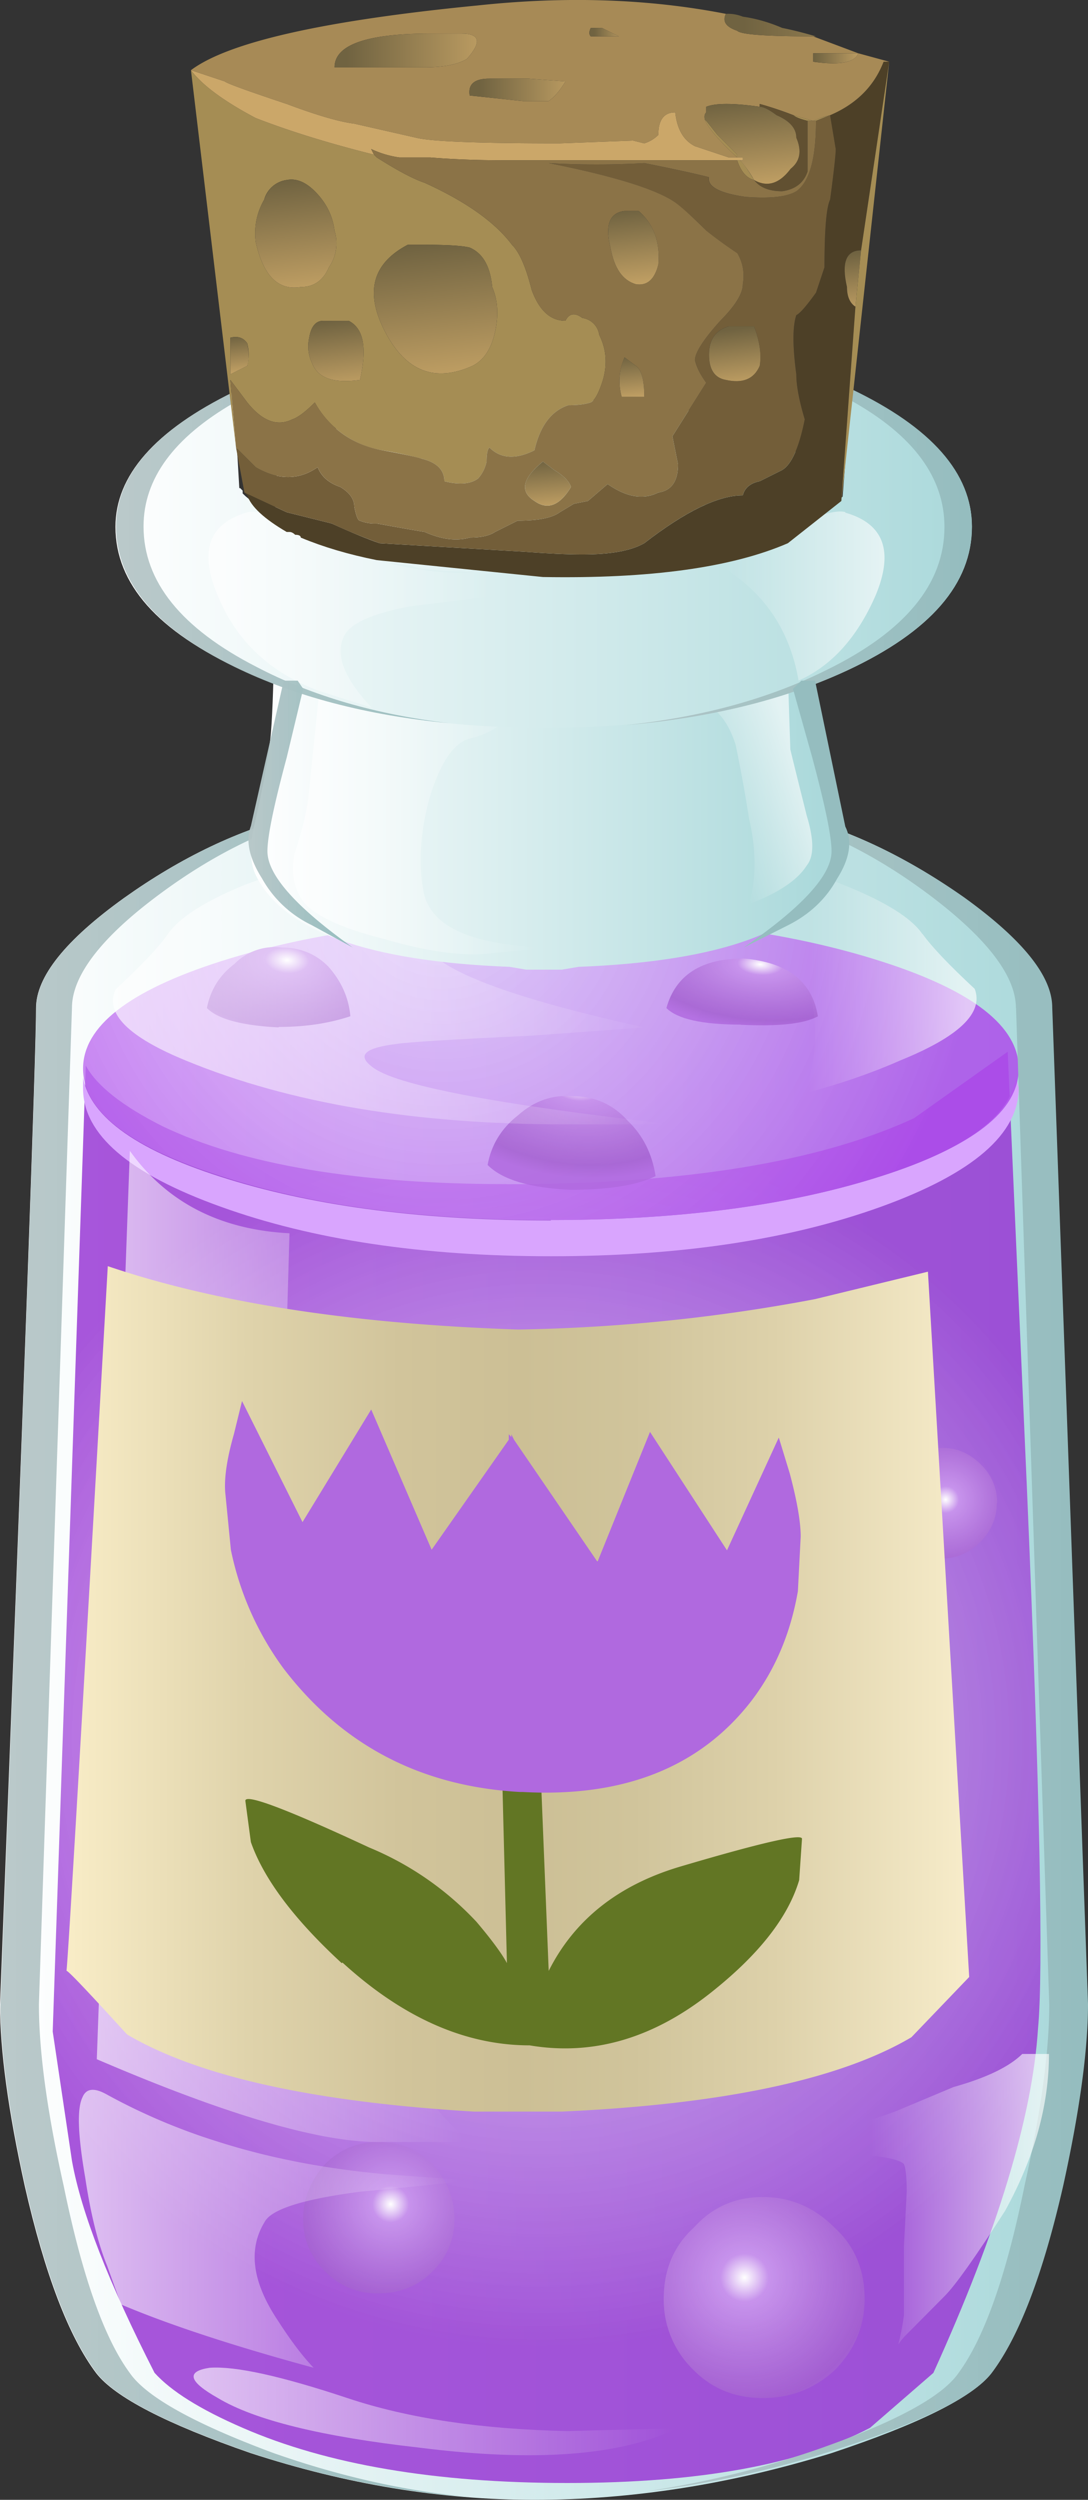
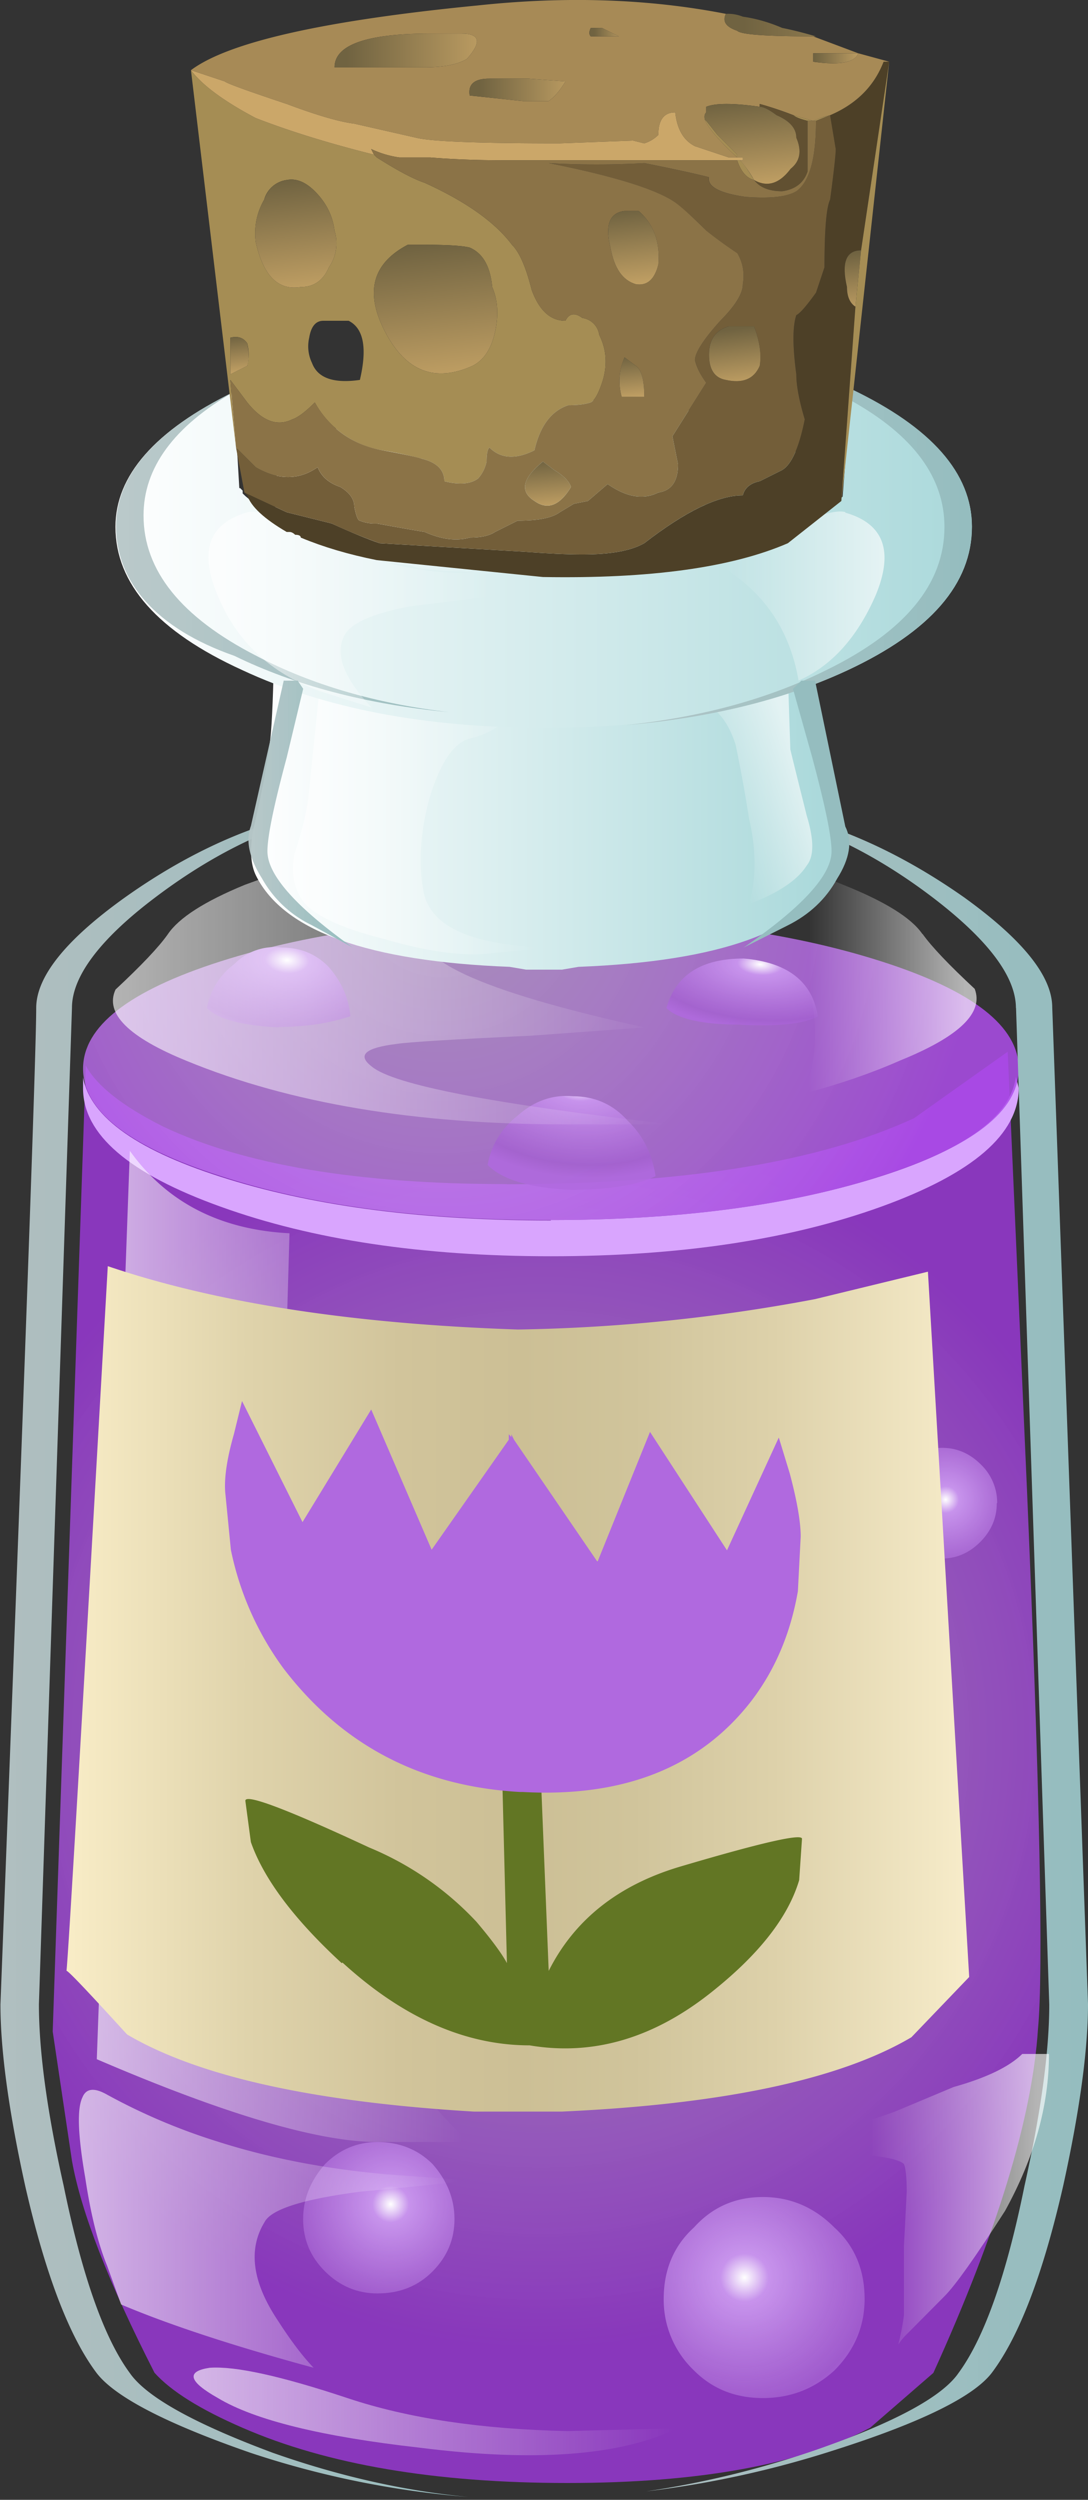
<svg xmlns="http://www.w3.org/2000/svg" viewBox="0 0 19.321 44.389">
  <rect x="0" y="0" width="19.321" height="44.389" fill="#333333" stroke="none" />
  <g transform="translate(-.209 .046)">
    <linearGradient id="a" y2="958.75" gradientUnits="userSpaceOnUse" x2="-145.6" gradientTransform="matrix(.978 0 0 .978 161.4 -907.9)" y1="958.75" x1="-164.8">
      <stop stop-color="#fff" offset="0" />
      <stop stop-color="#ABD9DB" offset="1" />
    </linearGradient>
-     <path d="M18.887 17.854l.635 17.693c0 .814-.146 1.89-.44 3.226-.357 1.563-.78 2.672-1.27 3.323-.326.423-1.27.896-2.835 1.417-1.792.555-3.552.83-5.278.83-1.67 0-3.34-.275-5.04-.83-1.5-.52-2.41-.994-2.74-1.417-.49-.65-.914-1.76-1.27-3.323-.295-1.336-.44-2.41-.44-3.226.43-11.013.64-16.91.64-17.693 0-.553.52-1.206 1.563-1.955 1.01-.72 2.036-1.21 3.08-1.47.684-.16 1.22-.26 1.612-.3l2.736.05c1.826-.034 2.754-.05 2.786-.05.392.03.93.13 1.613.293 1.05.26 2.07.75 3.08 1.465 1.04.75 1.57 1.4 1.57 1.954z" fill="url(#a)" fill-rule="evenodd" />
    <radialGradient id="b" gradientUnits="userSpaceOnUse" cy="960.9" cx="-155" gradientTransform="matrix(.978 0 0 -.978 161.4 970.59)" r="11.162">
      <stop stop-color="#DAB2F6" stop-opacity=".667" offset="0" />
      <stop stop-color="#9838D4" stop-opacity=".847" offset=".988" />
    </radialGradient>
    <path d="M9.21 20.982c3.127 0 5.538-.39 7.232-1.173l1.662-1.18.342 7.77c.23 5.375.293 8.57.196 9.58-.1 1.562-.718 3.6-1.858 6.11l-1.124.975c-1.237.65-3.03.98-5.376.98-2.345 0-4.268-.327-5.767-.98-.75-.325-1.27-.65-1.564-.977-.814-1.597-1.303-2.85-1.466-3.764l-.342-2.296.587-17.152c.195.36.652.72 1.368 1.08 1.434.684 3.47 1.025 6.11 1.025z" fill="url(#b)" fill-rule="evenodd" />
    <path d="M9.99 21.618c2.217 0 4.123-.245 5.72-.733s2.443-1.092 2.54-1.81l.05.196c0 .82-.814 1.52-2.443 2.11-1.63.588-3.585.88-5.865.88s-4.235-.292-5.864-.88c-1.63-.585-2.444-1.285-2.444-2.1v-.194c.13.717.994 1.32 2.59 1.81s3.502.73 5.717.73z" fill="#d9a5fe" fill-rule="evenodd" />
    <radialGradient id="c" gradientUnits="userSpaceOnUse" cy="899.9" cx="329.49" gradientTransform="matrix(.851 .481 .481 -.851 -705.2 623.09)" r="9.896">
      <stop stop-color="#E3BEFE" stop-opacity=".667" offset="0" />
      <stop stop-color="#AE4DEB" stop-opacity=".847" offset=".988" />
    </radialGradient>
    <path d="M18.3 18.93c0 .75-.814 1.384-2.443 1.906-1.597.52-3.552.782-5.865.782s-4.268-.26-5.864-.782c-1.63-.522-2.444-1.157-2.444-1.906 0-.75.814-1.385 2.444-1.906 1.63-.52 3.583-.782 5.864-.782 2.28 0 4.235.26 5.865.782 1.628.52 2.443 1.157 2.443 1.906z" fill="url(#c)" fill-rule="evenodd" />
    <radialGradient id="d" gradientUnits="userSpaceOnUse" cy="617.79" cx="762.57" gradientTransform="matrix(.485 .849 .849 -.485 -887.2 -308.7)" r="2.016">
      <stop stop-color="#fff" offset="0" />
      <stop stop-color="#C793EC" offset=".165" />
      <stop stop-color="#A461D0" stop-opacity=".847" offset=".859" />
      <stop stop-color="#B069DF" stop-opacity=".847" offset="1" />
    </radialGradient>
    <path d="M8.28 39.358c0 .36-.13.668-.39.93s-.586.39-.978.39c-.358 0-.668-.13-.93-.39s-.39-.57-.39-.93c0-.358.13-.684.39-.978.262-.26.57-.39.93-.39.39 0 .716.13.978.39.26.295.39.62.39.978z" fill="url(#d)" fill-rule="evenodd" />
    <radialGradient id="e" gradientUnits="userSpaceOnUse" cy="611.88" cx="767.48" gradientTransform="matrix(.484 .849 .849 -.484 -877.52 -315.04)" r="2.648">
      <stop stop-color="#fff" offset="0" />
      <stop stop-color="#C793EC" offset=".165" />
      <stop stop-color="#A461D0" stop-opacity=".847" offset=".859" />
      <stop stop-color="#B069DF" stop-opacity=".847" offset="1" />
    </radialGradient>
    <path d="M15.563 40.776c0 .488-.18.912-.537 1.27-.358.327-.782.49-1.27.49s-.897-.163-1.223-.49a1.733 1.733 0 01-.538-1.27c0-.52.18-.945.538-1.27.325-.36.732-.54 1.222-.54.488 0 .912.18 1.27.54.36.325.538.75.538 1.27z" fill="url(#e)" fill-rule="evenodd" />
    <radialGradient id="f" gradientUnits="userSpaceOnUse" cy="600.89" cx="757.72" gradientTransform="matrix(.483 .85 .85 -.483 -859.74 -327.25)" r="1.467">
      <stop stop-color="#fff" offset="0" />
      <stop stop-color="#C793EC" offset=".165" />
      <stop stop-color="#A461D0" stop-opacity=".847" offset=".859" />
      <stop stop-color="#B069DF" stop-opacity=".847" offset="1" />
    </radialGradient>
    <path d="M17.91 26.65c0 .262-.1.49-.295.686-.195.195-.423.293-.684.293s-.48-.1-.68-.3c-.19-.2-.29-.427-.29-.688s.1-.488.295-.684.424-.294.685-.294.49.1.684.293a.94.94 0 01.292.684z" fill="url(#f)" fill-rule="evenodd" />
    <radialGradient id="g" gradientUnits="userSpaceOnUse" cy="89.548" cx="955.25" gradientTransform="matrix(-.072 .975 1.651 .122 -73.756 -925.29)" r="1.429">
      <stop stop-color="#fff" offset="0" />
      <stop stop-color="#C793EC" offset=".165" />
      <stop stop-color="#A461D0" stop-opacity=".847" offset=".859" />
      <stop stop-color="#B069DF" stop-opacity=".847" offset="1" />
    </radialGradient>
    <path d="M5.153 18.197c-.65-.032-1.075-.147-1.27-.343.064-.325.227-.586.488-.782a1 1 0 01.84-.293c.326 0 .604.11.83.34.23.26.36.55.39.88-.39.13-.813.19-1.27.19z" fill="url(#g)" fill-rule="evenodd" />
    <radialGradient id="h" gradientUnits="userSpaceOnUse" cy="90.043" cx="958.15" gradientTransform="matrix(-.066 .975 1.643 .132 -74.233 -926.84)" r="1.666">
      <stop stop-color="#fff" offset="0" />
      <stop stop-color="#C793EC" offset=".165" />
      <stop stop-color="#A461D0" stop-opacity=".847" offset=".859" />
      <stop stop-color="#B069DF" stop-opacity=".847" offset="1" />
    </radialGradient>
    <path d="M10.334 21.08c-.717-.032-1.206-.178-1.466-.44.065-.358.245-.65.538-.88.293-.26.62-.373.978-.34.39 0 .717.146.977.44.27.26.43.586.49.978-.32.16-.83.243-1.51.243z" fill="url(#h)" fill-rule="evenodd" />
    <radialGradient id="i" gradientUnits="userSpaceOnUse" cy="82.948" cx="954.68" gradientTransform="matrix(-.07 .975 2.084 .15 -92.332 -926.18)" r="1.178">
      <stop stop-color="#fff" offset="0" />
      <stop stop-color="#C793EC" offset=".165" />
      <stop stop-color="#A461D0" stop-opacity=".847" offset=".859" />
      <stop stop-color="#B069DF" stop-opacity=".847" offset="1" />
    </radialGradient>
    <path d="M13.363 18.148c-.684 0-1.124-.1-1.32-.294.164-.586.62-.88 1.37-.88.78.066 1.222.408 1.32 1.027-.26.14-.717.18-1.37.15z" fill="url(#i)" fill-rule="evenodd" />
    <linearGradient id="j" y2="958.7" gradientUnits="userSpaceOnUse" x2="-156.42" gradientTransform="matrix(.978 0 0 .978 161.4 -907.9)" y1="958.7" x1="-163.17">
      <stop stop-color="#fff" stop-opacity=".639" offset="0" />
      <stop stop-color="#fff" stop-opacity="0" offset="1" />
    </linearGradient>
    <path d="M5.35 21.862l-.05 1.71a83.016 83.016 0 01-.537 5.377c-.23 2.02.326 4.13 1.662 6.35.684 1.1 1.385 2 2.102 2.69H6.913c-1.043 0-2.705-.49-4.985-1.47l.587-16.13c.65.91 1.595 1.4 2.834 1.464z" fill="url(#j)" fill-rule="evenodd" />
    <linearGradient id="k" y2="958.74" gradientUnits="userSpaceOnUse" x2="-155.19" gradientTransform="matrix(.978 0 0 .978 161.4 -907.9)" y1="958.74" x1="-164.91">
      <stop stop-color="#B7C6C7" stop-opacity=".949" offset="0" />
      <stop stop-color="#95BDBF" offset="1" />
    </linearGradient>
    <path d="M5.495 14.433a8.787 8.787 0 011.735-.268c-.44.032-.904.122-1.393.268-.978.26-1.94.75-2.884 1.466-.978.74-1.466 1.4-1.466 1.95L.9 35.542c0 .847.148 1.923.44 3.226.327 1.597.718 2.704 1.174 3.323.293.423 1.14.896 2.54 1.417 1.162.41 2.318.674 3.47.784a16.32 16.32 0 01-3.86-.782c-1.5-.52-2.41-.993-2.737-1.416-.49-.65-.913-1.76-1.27-3.323-.294-1.335-.44-2.41-.44-3.225.423-11.013.635-16.91.635-17.693 0-.553.52-1.206 1.564-1.955 1.01-.72 2.036-1.21 3.08-1.47z" fill="url(#k)" fill-rule="evenodd" />
    <linearGradient id="l" y2="958.69" gradientUnits="userSpaceOnUse" x2="-145.17" gradientTransform="matrix(.978 0 0 .978 161.4 -907.9)" y1="958.69" x1="-155.02">
      <stop stop-color="#B7C6C7" stop-opacity=".949" offset="0" />
      <stop stop-color="#95BDBF" offset="1" />
    </linearGradient>
    <path d="M18.25 17.854c0-.553-.488-1.206-1.466-1.955-.944-.72-1.905-1.21-2.883-1.47a6.08 6.08 0 00-1.39-.27c.54.02 1.12.11 1.74.27 1.044.26 2.07.75 3.08 1.46 1.04.75 1.564 1.4 1.564 1.955l.635 17.694c0 .814-.146 1.89-.44 3.226-.357 1.566-.78 2.675-1.27 3.326-.326.423-1.255.88-2.786 1.368a17.69 17.69 0 01-3.35.735 16.91 16.91 0 003.005-.733c1.4-.487 2.247-.944 2.54-1.367.456-.62.85-1.727 1.173-3.323.29-1.3.44-2.38.44-3.223l-.59-17.697z" fill="url(#l)" fill-rule="evenodd" />
    <linearGradient id="m" y2="946.83" gradientUnits="userSpaceOnUse" x2="-152.73" gradientTransform="matrix(.978 0 0 .978 161.4 -907.9)" y1="946.83" x1="-162.88">
      <stop stop-color="#fff" stop-opacity=".639" offset="0" />
      <stop stop-color="#fff" stop-opacity="0" offset="1" />
    </linearGradient>
    <path d="M6.96 15.558c.815.228 1.092.505.832.83-.39.555.896 1.158 3.86 1.81l-2.003.146c-1.41.066-2.2.115-2.4.147-.56.07-.7.2-.44.4.39.328 2.17.67 5.33 1.028h-1.91c-2.64 0-4.874-.375-6.698-1.124-1.043-.424-1.466-.847-1.27-1.27.455-.425.765-.75.927-.98.196-.292.652-.585 1.37-.88l1.074-.39c.456.065.896.16 1.32.293z" fill="url(#m)" fill-rule="evenodd" />
    <linearGradient id="n" y2="972.59" gradientUnits="userSpaceOnUse" x2="-152.58" gradientTransform="matrix(.978 0 0 .978 161.4 -907.9)" y1="972.59" x1="-161.33">
      <stop stop-color="#fff" stop-opacity=".639" offset="0" />
      <stop stop-color="#fff" stop-opacity="0" offset="1" />
    </linearGradient>
    <path d="M6.375 42.535c1.076.36 2.38.555 3.91.587l1.955-.05c-1.01.49-2.54.604-4.594.343-1.727-.195-2.916-.488-3.568-.88-.52-.293-.57-.473-.146-.537.455-.033 1.27.147 2.443.537z" fill="url(#n)" fill-rule="evenodd" />
    <linearGradient id="o" y2="-946.55" gradientUnits="userSpaceOnUse" x2="150.13" gradientTransform="rotate(180 80.7 -453.95) scale(.978)" y1="-946.55" x1="147.28">
      <stop stop-color="#fff" stop-opacity=".639" offset="0" />
      <stop stop-color="#fff" stop-opacity="0" offset="1" />
    </linearGradient>
    <path d="M16.59 16.535c.162.228.472.554.928.978.163.424-.276.847-1.32 1.27-.52.23-1.09.425-1.71.588.26-.68.26-1.4 0-2.15-.26-.78-.716-1.37-1.368-1.76l.978-.19c.326.1.685.23 1.075.39.748.298 1.22.59 1.417.88z" fill="url(#o)" fill-rule="evenodd" />
    <linearGradient id="p" y2="969.28" gradientUnits="userSpaceOnUse" x2="-156.5" gradientTransform="matrix(.978 0 0 .978 161.4 -907.9)" y1="969.28" x1="-163.5">
      <stop stop-color="#fff" stop-opacity=".639" offset="0" />
      <stop stop-color="#fff" stop-opacity="0" offset="1" />
    </linearGradient>
    <path d="M8.476 38.675c-.195.032-.814.098-1.857.195-1.01.13-1.59.31-1.71.538-.3.488-.22 1.074.24 1.76.23.357.44.634.63.83-1.434-.39-2.575-.766-3.42-1.124l-.247-.685c-.163-.4-.293-.92-.39-1.57-.13-.75-.147-1.22-.05-1.42.065-.164.212-.18.44-.05a10.7 10.7 0 001.954.83c.914.293 1.924.49 3.032.586l1.367.1z" fill="url(#p)" fill-rule="evenodd" />
    <linearGradient id="q" y2="-968.74" gradientUnits="userSpaceOnUse" x2="149.02" gradientTransform="rotate(180 80.7 -453.95) scale(.978)" y1="-968.74" x1="145.97">
      <stop stop-color="#fff" stop-opacity=".639" offset="0" />
      <stop stop-color="#fff" stop-opacity="0" offset="1" />
    </linearGradient>
    <path d="M18.35 36.426h.487c0 .913-.26 1.842-.78 2.786-.522.814-.88 1.32-1.076 1.516l-.68.685c-.06.057-.1.114-.14.17.04-.152.074-.323.1-.513v-1.223l.05-.977c0-.26-.02-.423-.05-.49-.067-.063-.246-.112-.54-.145-.325-.065-.847-.083-1.563-.05.23-.162.554-.31.978-.44.49-.13.85-.243 1.076-.342l.93-.39c.583-.163.99-.36 1.22-.587z" fill="url(#q)" fill-rule="evenodd" />
    <linearGradient id="r" y2="941.22" gradientUnits="userSpaceOnUse" x2="-149.94" gradientTransform="matrix(.978 0 0 .978 161.4 -907.9)" y1="941.22" x1="-160.26">
      <stop stop-color="#fff" offset="0" />
      <stop stop-color="#ABD9DB" offset="1" />
    </linearGradient>
    <path d="M5.104 8.52c0-.39.423-.733 1.27-1.026s1.89-.44 3.13-.44l.34.05.393-.05c1.237 0 2.297.147 3.177.44.813.293 1.222.636 1.222 1.026 0 2.672.032 4.22.098 4.643.098.456.195.96.293 1.515.065.36.05.636-.05.832-.487.978-1.986 1.515-4.495 1.612l-.294.05h-.636l-.293-.05c-2.51-.097-4.01-.635-4.5-1.612-.1-.196-.12-.473-.05-.832.13-.553.23-1.06.29-1.515.063-.424.1-1.972.1-4.643z" fill="url(#r)" fill-rule="evenodd" />
    <linearGradient id="s" y2="943.74" gradientUnits="userSpaceOnUse" x2="-155.03" gradientTransform="matrix(.978 0 0 .978 161.4 -907.9)" y1="943.74" x1="-159.58">
      <stop stop-color="#fff" stop-opacity=".639" offset="0" />
      <stop stop-color="#fff" stop-opacity="0" offset="1" />
    </linearGradient>
    <path d="M9.356 12.478l-.147.245c-.17.163-.38.277-.64.342-.298.065-.54.424-.738 1.075-.163.62-.195 1.173-.098 1.662.13.62.88.945 2.247.978l-1.023.098c-.49.065-1.124-.017-1.906-.245-.782-.195-1.27-.423-1.466-.684-.162-.23-.21-.51-.145-.84.13-.39.21-.718.244-.98l.195-1.906 3.47.244z" fill="url(#s)" fill-rule="evenodd" />
    <linearGradient id="t" y2="-851.14" gradientUnits="userSpaceOnUse" x2="434.29" gradientTransform="matrix(-.93 .3 -.3 -.93 161.4 -907.9)" y1="-851.14" x1="432.67">
      <stop stop-color="#fff" stop-opacity=".639" offset="0" />
      <stop stop-color="#fff" stop-opacity="0" offset="1" />
    </linearGradient>
    <path d="M14.194 11.745l.05 1.516c.064.27.162.66.292 1.18.13.426.13.72 0 .88-.162.26-.505.49-1.025.687.13-.456.13-.96 0-1.515a25.3 25.3 0 00-.24-1.32c-.16-.49-.42-.75-.78-.782l1.71-.635z" fill="url(#t)" fill-rule="evenodd" />
    <linearGradient id="u" y2="938.92" gradientUnits="userSpaceOnUse" x2="-147.24" gradientTransform="matrix(.978 0 0 .978 161.4 -907.9)" y1="938.92" x1="-162.76">
      <stop stop-color="#fff" offset="0" />
      <stop stop-color="#ABD9DB" offset="1" />
    </linearGradient>
    <path d="M4.47 8.618l.048.048v.05l.05.048.585.49h.05l.194.097.05.05.683.3.293.05.684.196.39.05.148.048.49.05h.195l.538.05h.195c.163.032.424.05.782.05 1.89.03 3.34-.198 4.35-.687l.978-.735.146-1.905c1.43.68 2.15 1.5 2.15 2.44 0 1.013-.74 1.86-2.2 2.544-1.47.685-3.26 1.026-5.38 1.026s-3.91-.34-5.38-1.026c-1.5-.685-2.25-1.53-2.25-2.543 0-.91.7-1.71 2.1-2.393l.1 1.71z" fill="url(#u)" fill-rule="evenodd" />
    <linearGradient id="v" y2="938.9" gradientUnits="userSpaceOnUse" x2="-147.26" gradientTransform="matrix(.978 0 0 .978 161.4 -907.9)" y1="938.9" x1="-155.04">
      <stop stop-color="#B7C6C7" stop-opacity=".949" offset="0" />
      <stop stop-color="#95BDBF" offset="1" />
    </linearGradient>
    <path d="M15.318 6.858c1.434.684 2.15 1.5 2.15 2.443 0 1.02-.732 1.86-2.2 2.55-1.126.528-2.445.85-3.957.98 1.36-.142 2.55-.47 3.57-.977 1.4-.684 2.1-1.53 2.1-2.542 0-.877-.55-1.626-1.66-2.246v-.2z" fill="url(#v)" fill-rule="evenodd" />
    <linearGradient id="w" y2="938.91" gradientUnits="userSpaceOnUse" x2="-155.32" gradientTransform="matrix(.978 0 0 .978 161.4 -907.9)" y1="938.91" x1="-162.77">
      <stop stop-color="#B7C6C7" stop-opacity=".949" offset="0" />
      <stop stop-color="#95BDBF" offset="1" />
    </linearGradient>
-     <path d="M4.37 6.907v.195c-1.074.62-1.612 1.353-1.612 2.2 0 .977.668 1.808 2.004 2.493.977.512 2.118.847 3.42 1-1.46-.14-2.732-.473-3.81-1C2.97 11.11 2.27 10.28 2.27 9.3c0-.91.7-1.71 2.1-2.393z" fill="url(#w)" fill-rule="evenodd" />
+     <path d="M4.37 6.907c-1.074.62-1.612 1.353-1.612 2.2 0 .977.668 1.808 2.004 2.493.977.512 2.118.847 3.42 1-1.46-.14-2.732-.473-3.81-1C2.97 11.11 2.27 10.28 2.27 9.3c0-.91.7-1.71 2.1-2.393z" fill="url(#w)" fill-rule="evenodd" />
    <linearGradient id="x" y2="939.87" gradientUnits="userSpaceOnUse" x2="-155.88" gradientTransform="matrix(.978 0 0 .978 161.4 -907.9)" y1="939.87" x1="-161.12">
      <stop stop-color="#fff" stop-opacity=".639" offset="0" />
      <stop stop-color="#fff" stop-opacity="0" offset="1" />
    </linearGradient>
    <path d="M9.063 10.133v.39c-.228.034-.75.1-1.564.196-.69.13-1.08.31-1.18.53-.166.325 0 .75.49 1.27l-.93-.295C5 11.9 4.4 11.33 4.07 10.515c-.328-.78-.15-1.27.535-1.465.13-.032.293.017.49.148.422.198.863.377 1.32.54.62.23 1.237.36 1.856.39h.784z" fill="url(#x)" fill-rule="evenodd" />
    <linearGradient id="y" y2="939.62" gradientUnits="userSpaceOnUse" x2="-151.66" gradientTransform="matrix(.978 0 0 .978 161.4 -907.9)" y1="939.62" x1="-148.84">
      <stop stop-color="#fff" stop-opacity=".639" offset="0" />
      <stop stop-color="#fff" stop-opacity="0" offset="1" />
    </linearGradient>
    <path d="M15.22 9.057c.686.196.864.685.54 1.466-.327.75-.783 1.255-1.37 1.516-.163-.95-.668-1.65-1.515-2.11l.488-.197c1.01-.52 1.63-.75 1.858-.685z" fill="url(#y)" fill-rule="evenodd" />
    <path d="M15.4 5.4l-.25 3.45-.95.75c-1 .433-2.45.633-4.35.6L6.9 9.9c-.5-.1-.95-.233-1.35-.4 0-.033-.033-.05-.1-.05-.033-.033-.067-.05-.1-.05H5.3c-.4-.233-.633-.45-.7-.65l-.05-.05.75.35.8.2c.367.167.65.283.85.35l2.55.15c.434.033.783.05 1.05.05.5 0 .867-.066 1.1-.2.734-.567 1.317-.85 1.75-.85.034-.133.134-.217.3-.25l.4-.2c.167-.1.3-.4.4-.9-.1-.333-.15-.6-.15-.8-.066-.5-.066-.85 0-1.05.067-.033.184-.167.35-.4l.15-.45c0-.667.034-1.067.1-1.2.067-.5.1-.8.1-.9l-.1-.6c.467-.2.783-.517.95-.95h.1l-.5 3.35c-.267 0-.35.217-.25.65 0 .167.05.283.15.35z" fill="#4d4027" fill-rule="evenodd" />
    <linearGradient id="z" y2="14.721" gradientUnits="userSpaceOnUse" x2="-6.199" gradientTransform="rotate(-96.66 0 0)" y1="14.721" x1="-7.281">
      <stop stop-color="#C1A064" offset="0" />
      <stop stop-color="#706341" offset="1" />
    </linearGradient>
    <path d="M15.5 4.4l-.1 1c-.1-.066-.15-.183-.15-.35-.1-.433-.017-.65.25-.65z" fill="url(#z)" fill-rule="evenodd" />
    <path d="M16 1.05l-.85 7.8.25-3.45.1-1 .5-3.35zm-3.275 1.025l.025.025.2.25.35.35v.05c-.332-.308-.524-.533-.575-.675zm1.825.025c-.133-.033-.217-.067-.25-.1l.35.1c.067-.033.167-.067.3-.1l-.25.1h-.15zm-.95 1.05c-.133-.033-.234-.15-.3-.35h.05c.067.067.15.183.25.35zM4.4 7.9l-.8-6.7c.2.267.583.55 1.15.85.6.233 1.3.45 2.1.65l.05.05c.367.233.65.383.85.45.733.333 1.25.7 1.55 1.1.134.133.25.4.35.8.133.367.333.55.6.55.066-.133.167-.15.3-.05a.352.352 0 01.3.3c.133.267.15.55.05.85-.067.2-.134.317-.2.35-.1.033-.233.05-.4.05-.3.1-.5.367-.6.8-.334.167-.6.15-.8-.05-.033.033-.05.117-.05.25a.631.631 0 01-.15.3c-.133.1-.333.117-.6.05 0-.2-.133-.333-.4-.4a6.937 6.937 0 00-.7-.15 1.675 1.675 0 01-1.2-.85c-.167.167-.3.267-.4.3-.267.133-.533.033-.8-.3l-.3-.4.1 1.2zm2.65-2.05c.367.7.883.9 1.55.6.2-.1.333-.3.4-.6.066-.3.05-.567-.05-.8-.034-.367-.167-.6-.4-.7-.133-.033-.4-.05-.8-.05h-.3c-.633.333-.767.85-.4 1.55zm-1.35.1a.681.681 0 00.05.45c.1.267.383.367.85.3.133-.567.066-.917-.2-1.05h-.45c-.133 0-.217.1-.25.3zm.45-1.9c-.033-.267-.15-.5-.35-.7-.167-.167-.333-.233-.5-.2a.481.481 0 00-.4.35 1.183 1.183 0 00-.15.75c.133.6.4.867.8.8.233 0 .4-.117.5-.35a.75.75 0 00.1-.65zM4.3 5.95v.65l.3-.15a.808.808 0 000-.4c-.067-.1-.167-.133-.3-.1z" fill="#a58d54" fill-rule="evenodd" />
    <path d="M14.95 2a1.542 1.542 0 00-.3.1L14.3 2a6.103 6.103 0 00-.6-.2v.05c-.467-.067-.783-.067-.95 0v.1c-.03.03-.037.07-.025.125.052.142.243.367.575.675h-.15l-.6-.2c-.2-.1-.316-.3-.35-.6-.2 0-.3.133-.3.4a.634.634 0 01-.25.15l-.2-.05-1.3.05c-1.434 0-2.284-.033-2.55-.1l-1.1-.25c-.267-.033-.667-.15-1.2-.35-.7-.233-1.067-.367-1.1-.4l-.6-.2C4.267.7 5.967.317 8.7.05c1.566-.167 3.033-.117 4.4.15-.067.133 0 .233.2.3.065.067.516.1 1.35.1l.8.3h-.8v.15c.466.067.733.017.8-.15l.55.15h-.1c-.167.433-.483.75-.95.95zM10.9.45h-.2c-.033.066-.033.117 0 .15h.5l-.3-.15zm-2 .9c-.267 0-.383.1-.35.3l.95.1h.45c.1-.067.2-.183.3-.35l-.65-.05h-.7zM7.85.55c-1.133 0-1.7.2-1.7.6h1.6c.333 0 .583-.05.75-.15.267-.3.233-.45-.1-.45h-.55z" fill="#a78a56" fill-rule="evenodd" />
    <linearGradient id="A" y2="-.4" gradientUnits="userSpaceOnUse" x2="-13.425" gradientTransform="scale(-1)" y1="-.4" x1="-17.275">
      <stop stop-color="#C1A064" offset="0" />
      <stop stop-color="#706341" offset="1" />
    </linearGradient>
    <path d="M13.1.2a.7.7 0 01.3.05c.234.033.467.1.7.2.167.033.367.083.6.15h-.05c-.833 0-1.283-.033-1.35-.1-.2-.067-.267-.167-.2-.3z" fill="url(#A)" fill-rule="evenodd" />
    <linearGradient id="B" y2="-.989" gradientUnits="userSpaceOnUse" x2="-14.675" gradientTransform="scale(-1)" y1="-.989" x1="-15.525">
      <stop stop-color="#C1A064" offset="0" />
      <stop stop-color="#706341" offset="1" />
    </linearGradient>
    <path d="M15.45.9c-.066.167-.334.217-.8.15V.9h.8z" fill="url(#B)" fill-rule="evenodd" />
    <path d="M14.3 2c.033.033.117.067.25.1V3c-.066.2-.217.317-.45.35-.233 0-.4-.067-.5-.2.233.133.45.067.65-.2.167-.133.2-.317.1-.55 0-.167-.116-.3-.35-.4-.134-.1-.233-.15-.3-.15V1.8c.133.033.333.1.6.2z" fill="#615031" fill-rule="evenodd" />
    <linearGradient id="C" y2="13.216" gradientUnits="userSpaceOnUse" x2="-3.23" gradientTransform="scale(-1) rotate(83.57)" y1="13.216" x1="-4.79">
      <stop stop-color="#C1A064" offset="0" />
      <stop stop-color="#706341" offset="1" />
    </linearGradient>
    <path d="M13.7 1.85c.066 0 .166.05.3.15.233.1.35.233.35.4.1.233.067.417-.1.55-.2.267-.417.333-.65.2a1.918 1.918 0 00-.25-.35h.05v-.05h-.1V2.7l-.35-.35-.2-.25-.026-.025c-.012-.055-.004-.096.025-.125v-.1c.16-.067.48-.067.95 0z" fill="url(#C)" fill-rule="evenodd" />
    <path d="M6.85 2.7c-.8-.2-1.5-.417-2.1-.65-.567-.3-.95-.583-1.15-.85l.6.2c.033.033.4.167 1.1.4.533.2.933.317 1.2.35l1.1.25c.267.067 1.117.1 2.55.1l1.3-.05.2.05a.622.622 0 00.25-.15c0-.267.1-.4.3-.4.033.3.15.5.35.6l.6.2h.25v.05H9.15c-.467 0-.9-.017-1.3-.05H7.3a1.752 1.752 0 01-.5-.15l.05.1z" fill="#cba769" fill-rule="evenodd" />
    <path d="M4.55 8.7l-.15-.8.35.35c.4.233.767.233 1.1 0 .066.167.2.283.4.35.167.1.25.217.25.35.033.167.067.25.1.25a.7.7 0 00.3.05c.367.067.65.117.85.15.3.133.567.167.8.1.2 0 .35-.033.45-.1l.4-.2c.366 0 .616-.05.75-.15l.25-.15.25-.05.35-.3c.333.233.634.284.9.15.233-.034.35-.2.35-.5l-.1-.5.6-.95a1.121 1.121 0 01-.2-.4c0-.133.15-.367.45-.7.267-.267.4-.483.4-.65.033-.2 0-.383-.1-.55a7.706 7.706 0 01-.55-.4 6.015 6.015 0 00-.55-.5c-.335-.233-1.085-.466-2.25-.7.565.033 1.132.033 1.7 0 .5.1.882.183 1.148.25-.033.167.184.283.65.35.434.033.733 0 .9-.1.235-.167.352-.583.352-1.25l.25-.1.1.6c0 .1-.033.4-.1.9-.066.133-.1.533-.1 1.2l-.15.45c-.167.233-.283.367-.35.4-.067.2-.067.55 0 1.05 0 .2.05.467.15.8-.1.5-.234.8-.4.9l-.4.2c-.167.033-.267.117-.3.25-.434 0-1.017.283-1.75.85-.233.133-.6.2-1.1.2-.268 0-.617-.017-1.05-.05L6.95 9.6a9.517 9.517 0 01-.85-.35l-.8-.2-.75-.35zm9.05-2.95h-.45c-.233.067-.35.233-.35.5s.1.417.3.45c.3.067.5-.017.6-.25.033-.2 0-.433-.1-.7z" fill="#735e39" fill-rule="evenodd" />
    <path d="M4.4 7.9l-.1-1.2.3.4c.267.333.533.433.8.3.1-.033.233-.133.4-.3.267.467.667.75 1.2.85.367.067.6.117.7.15.267.066.4.2.4.4.267.067.467.05.6-.05a.64.64 0 00.15-.3c0-.133.017-.217.05-.25.2.2.466.217.8.05.1-.434.3-.7.6-.8.167 0 .3-.017.4-.05.066-.033.133-.15.2-.35.1-.3.083-.583-.05-.85a.354.354 0 00-.3-.3c-.134-.1-.234-.083-.3.05-.268 0-.468-.183-.6-.55-.1-.4-.216-.667-.35-.8-.3-.4-.817-.767-1.55-1.1-.2-.067-.483-.217-.85-.45l-.05-.05-.05-.1c.133.066.3.117.5.15h.55c.4.033.833.05 1.3.05h4.15c.066.2.167.317.3.35.1.133.267.2.5.2.233-.033.383-.15.45-.35v-.9h.15c0 .667-.116 1.083-.35 1.25-.166.1-.466.133-.9.1-.466-.067-.683-.184-.65-.35-.266-.067-.648-.15-1.148-.25-.567.033-1.134.033-1.7 0 1.166.233 1.916.467 2.25.7.133.1.316.267.55.5.167.133.35.267.55.4.098.167.132.35.098.55 0 .167-.134.383-.4.65-.3.333-.45.567-.45.7.033.133.1.267.2.4l-.6.95.1.5c0 .3-.116.466-.35.5-.267.133-.567.083-.9-.15l-.35.3-.25.05-.25.15c-.133.1-.383.15-.75.15l-.4.2c-.1.067-.25.1-.45.1-.233.067-.5.033-.8-.1-.2-.033-.483-.083-.85-.15a.704.704 0 01-.3-.05c-.033 0-.067-.083-.1-.25 0-.133-.083-.25-.25-.35-.2-.067-.333-.184-.4-.35-.333.233-.7.233-1.1 0L4.4 7.9zm6.65-3.55c.066.367.217.583.45.65.2.033.333-.083.4-.35.033-.4-.084-.717-.35-.95h-.25c-.267.033-.35.25-.25.65zm.6 2.65c0-.3-.05-.483-.15-.55l-.2-.15c-.1.233-.116.467-.05.7h.4zm-1.6 1.3l-.2-.15c-.367.3-.416.533-.15.7.233.167.45.083.65-.25-.034-.1-.133-.2-.3-.3z" fill="#8b7347" fill-rule="evenodd" />
    <linearGradient id="D" y2="-.525" gradientUnits="userSpaceOnUse" x2="-10.762" gradientTransform="scale(-1)" y1="-.525" x1="-11.337">
      <stop stop-color="#C1A064" offset="0" />
      <stop stop-color="#706341" offset="1" />
    </linearGradient>
    <path d="M10.9.45l.3.15h-.5c-.033-.033-.033-.083 0-.15h.2z" fill="url(#D)" fill-rule="evenodd" />
    <linearGradient id="E" y2="10.903" gradientUnits="userSpaceOnUse" x2="-4.949" gradientTransform="scale(-1) rotate(83.51)" y1="10.903" x1="-6.283">
      <stop stop-color="#C1A064" offset="0" />
      <stop stop-color="#706341" offset="1" />
    </linearGradient>
    <path d="M11.05 4.35c-.1-.4-.017-.617.25-.65h.25c.267.233.384.55.35.95-.067.267-.2.383-.4.35-.233-.067-.384-.283-.45-.65z" fill="url(#E)" fill-rule="evenodd" />
    <linearGradient id="F" y2="12.377" gradientUnits="userSpaceOnUse" x2="-7.397" gradientTransform="scale(-1) rotate(82.88 0 0)" y1="12.377" x1="-8.405">
      <stop stop-color="#C1A064" offset="0" />
      <stop stop-color="#706341" offset="1" />
    </linearGradient>
    <path d="M13.6 5.75c.1.267.134.5.1.7-.1.233-.3.317-.6.25-.2-.034-.3-.184-.3-.45s.117-.433.35-.5h.45z" fill="url(#F)" fill-rule="evenodd" />
    <linearGradient id="G" y2="10.694" gradientUnits="userSpaceOnUse" x2="-7.38" gradientTransform="rotate(-95.74 0 0)" y1="10.694" x1="-8.133">
      <stop stop-color="#C1A064" offset="0" />
      <stop stop-color="#706341" offset="1" />
    </linearGradient>
    <path d="M11.65 7h-.4a1.022 1.022 0 01.05-.7l.2.15c.1.067.15.25.15.55z" fill="url(#G)" fill-rule="evenodd" />
    <linearGradient id="H" y2="-.85" gradientUnits="userSpaceOnUse" x2="-6.362" gradientTransform="scale(-1)" y1="-.85" x1="-8.938">
      <stop stop-color="#C1A064" offset="0" />
      <stop stop-color="#706341" offset="1" />
    </linearGradient>
    <path d="M7.85.55h.55c.333 0 .367.15.1.45-.167.1-.417.15-.75.15h-1.6c0-.4.567-.6 1.7-.6z" fill="url(#H)" fill-rule="evenodd" />
    <linearGradient id="I" y2="-1.55" gradientUnits="userSpaceOnUse" x2="-8.725" gradientTransform="scale(-1)" y1="-1.55" x1="-10.475">
      <stop stop-color="#C1A064" offset="0" />
      <stop stop-color="#706341" offset="1" />
    </linearGradient>
    <path d="M8.9 1.35h.7l.65.05c-.1.167-.2.283-.3.35H9.5l-.95-.1c-.033-.2.083-.3.35-.3z" fill="url(#I)" fill-rule="evenodd" />
    <linearGradient id="J" y2="4.958" gradientUnits="userSpaceOnUse" x2="-3.727" gradientTransform="scale(-1) rotate(83.57)" y1="4.958" x1="-5.74">
      <stop stop-color="#C1A064" offset="0" />
      <stop stop-color="#706341" offset="1" />
    </linearGradient>
    <path d="M6.15 4.05a.75.75 0 01-.1.65c-.1.233-.267.35-.5.35-.4.067-.667-.2-.8-.8a1.183 1.183 0 01.15-.75c.067-.2.2-.317.4-.35.167-.033.333.033.5.2.2.2.317.433.35.7z" fill="url(#J)" fill-rule="evenodd" />
    <linearGradient id="K" y2="5.365" gradientUnits="userSpaceOnUse" x2="-6.366" gradientTransform="scale(-1) rotate(82.88 0 0)" y1="5.365" x1="-7.575">
      <stop stop-color="#C1A064" offset="0" />
      <stop stop-color="#706341" offset="1" />
    </linearGradient>
-     <path d="M5.7 5.95c.033-.2.117-.3.25-.3h.45c.267.133.333.483.2 1.05-.467.067-.75-.033-.85-.3a.681.681 0 01-.05-.45z" fill="url(#K)" fill-rule="evenodd" />
    <linearGradient id="L" y2="7.294" gradientUnits="userSpaceOnUse" x2="-5.141" gradientTransform="scale(-1) rotate(83.51)" y1="7.294" x1="-7.581">
      <stop stop-color="#C1A064" offset="0" />
      <stop stop-color="#706341" offset="1" />
    </linearGradient>
    <path d="M7.05 5.85c-.367-.7-.233-1.217.4-1.55h.3c.4 0 .667.017.8.05.233.1.367.333.4.7.1.233.116.5.05.8-.067.3-.2.5-.4.6-.667.3-1.183.1-1.55-.6z" fill="url(#L)" fill-rule="evenodd" />
    <linearGradient id="M" y2="3.698" gradientUnits="userSpaceOnUse" x2="-6.386" gradientTransform="scale(-1) rotate(83.4)" y1="3.698" x1="-7.04">
      <stop stop-color="#C1A064" offset="0" />
      <stop stop-color="#706341" offset="1" />
    </linearGradient>
    <path d="M4.3 5.95c.133-.034.233 0 .3.1.033.167.033.3 0 .4l-.3.15v-.65z" fill="url(#M)" fill-rule="evenodd" />
    <linearGradient id="N" y2="9.146" gradientUnits="userSpaceOnUse" x2="-8.965" gradientTransform="rotate(-95.05 0 0)" y1="9.146" x1="-9.818">
      <stop stop-color="#C1A064" offset="0" />
      <stop stop-color="#706341" offset="1" />
    </linearGradient>
    <path d="M10.05 8.3c.167.1.267.2.3.3-.2.333-.416.417-.65.25-.267-.167-.217-.4.15-.7l.2.15z" fill="url(#N)" fill-rule="evenodd" />
    <linearGradient id="O" y2="960.43" gradientUnits="userSpaceOnUse" x2="-147.33" gradientTransform="matrix(.977 .006 0 .978 161.4 -907.9)" y1="960.43" x1="-163.68">
      <stop stop-color="#F8ECC6" offset="0" />
      <stop stop-color="#F7EBC5" offset=".008" />
      <stop stop-color="#DFD3AB" offset=".196" />
      <stop stop-color="#D1C49B" offset=".365" />
      <stop stop-color="#CCBF95" offset=".498" />
      <stop stop-color="#D0C49B" offset=".624" />
      <stop stop-color="#DDD1AA" offset=".78" />
      <stop stop-color="#F2E7C4" offset=".957" />
      <stop stop-color="#F8EDCB" offset="1" />
    </linearGradient>
    <path d="M16.688 22.547l.732 12.512-1.026 1.07c-1.27.75-3.34 1.19-6.207 1.32H8.623c-2.835-.17-4.887-.62-6.158-1.37-.684-.75-1.043-1.13-1.075-1.13.033-.293.277-4.464.733-12.512 1.922.652 4.35 1.026 7.283 1.125a30.844 30.844 0 005.278-.54l2.004-.487z" fill="url(#O)" fill-rule="evenodd" />
    <g fill-rule="evenodd">
      <path d="M6.277 34.813c-.847-.78-1.385-1.498-1.613-2.15l-.098-.733c0-.13.733.147 2.2.83a5.46 5.46 0 011.905 1.32c.3.354.47.598.54.733l-.09-3.567.197-.146v-.195l.146.097.147-.097v.244l.194.14.148 3.662c.457-.91 1.24-1.53 2.348-1.856 1.435-.424 2.15-.587 2.15-.49l-.05.734c-.193.65-.7 1.3-1.513 1.954-1.043.847-2.134 1.173-3.274.98-1.14 0-2.25-.49-3.323-1.47z" fill="#627624" />
      <path d="M10.822 27.68l.93-2.3 1.367 2.103.92-2.003.194.635c.13.488.195.863.195 1.124l-.05.97c-.13.75-.406 1.4-.83 1.953-.91 1.173-2.264 1.71-4.056 1.612h-.05c-1.76-.1-3.16-.83-4.203-2.2a5.376 5.376 0 01-.93-2.1l-.096-.98c-.03-.26.02-.62.15-1.075l.144-.587 1.074 2.15 1.22-2 1.073 2.49 1.37-1.953v-.097l.045.05v-.05l.05.1 1.47 2.15z" fill="#b069df" />
    </g>
    <linearGradient id="P" y2="943.58" gradientUnits="userSpaceOnUse" x2="-158.5" gradientTransform="matrix(.978 0 0 .978 161.4 -907.9)" y1="943.58" x1="-160.4">
      <stop stop-color="#B7C6C7" stop-opacity=".949" offset="0" />
      <stop stop-color="#95BDBF" offset="1" />
    </linearGradient>
    <path d="M5.25 12.04h.245l.098.145-.293 1.222c-.228.848-.342 1.4-.342 1.662 0 .42.505.99 1.515 1.71l-.733-.4a2.001 2.001 0 01-.88-.83c-.227-.36-.292-.67-.195-.93l.585-2.59z" fill="url(#P)" fill-rule="evenodd" />
    <linearGradient id="Q" y2="940.76" gradientUnits="userSpaceOnUse" x2="-166.36" gradientTransform="translate(161.4 -907.9) scale(.977)" y1="940.76" x1="-169.19">
      <stop stop-color="#B7C6C7" stop-opacity=".949" offset="0" />
      <stop stop-color="#95BDBF" offset="1" />
    </linearGradient>
    <path d="M14.438 12.04h.245l.537 2.59c.13.26.08.57-.146.928-.195.358-.49.636-.88.83l-.78.392c1.04-.717 1.562-1.287 1.562-1.71 0-.26-.114-.814-.342-1.662l-.343-1.222.15-.147z" fill="url(#Q)" fill-rule="evenodd" />
  </g>
</svg>